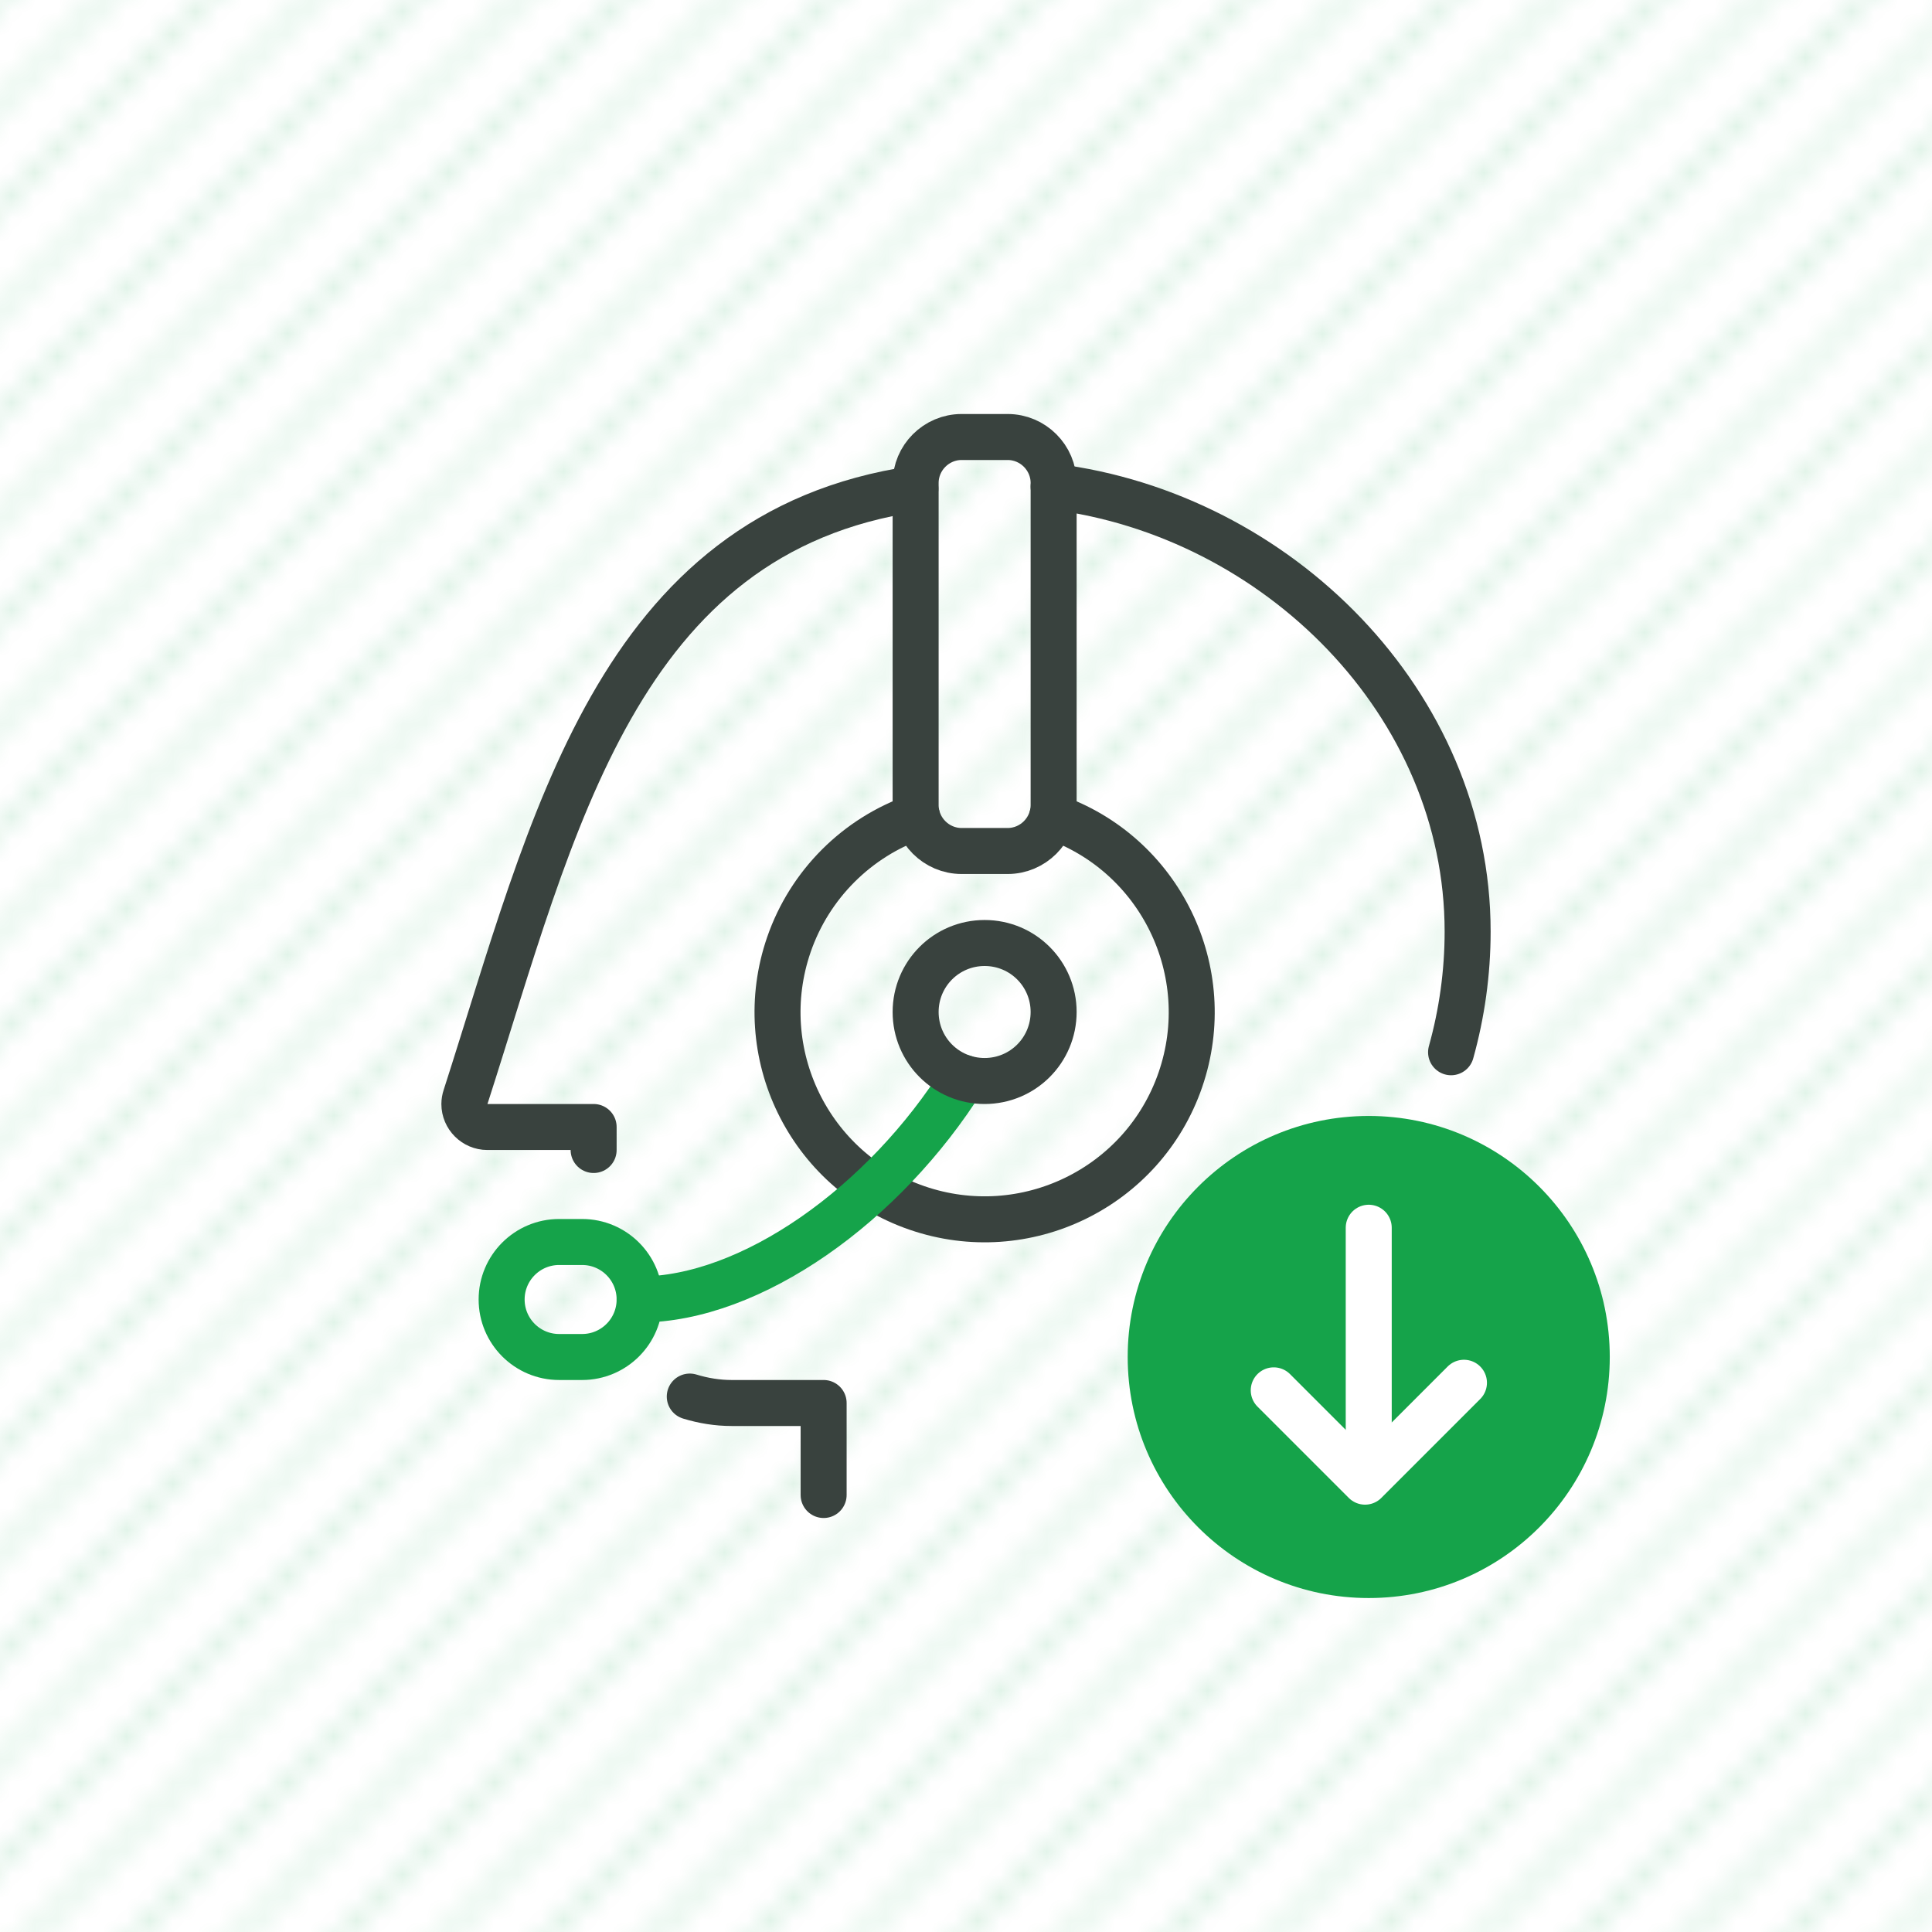
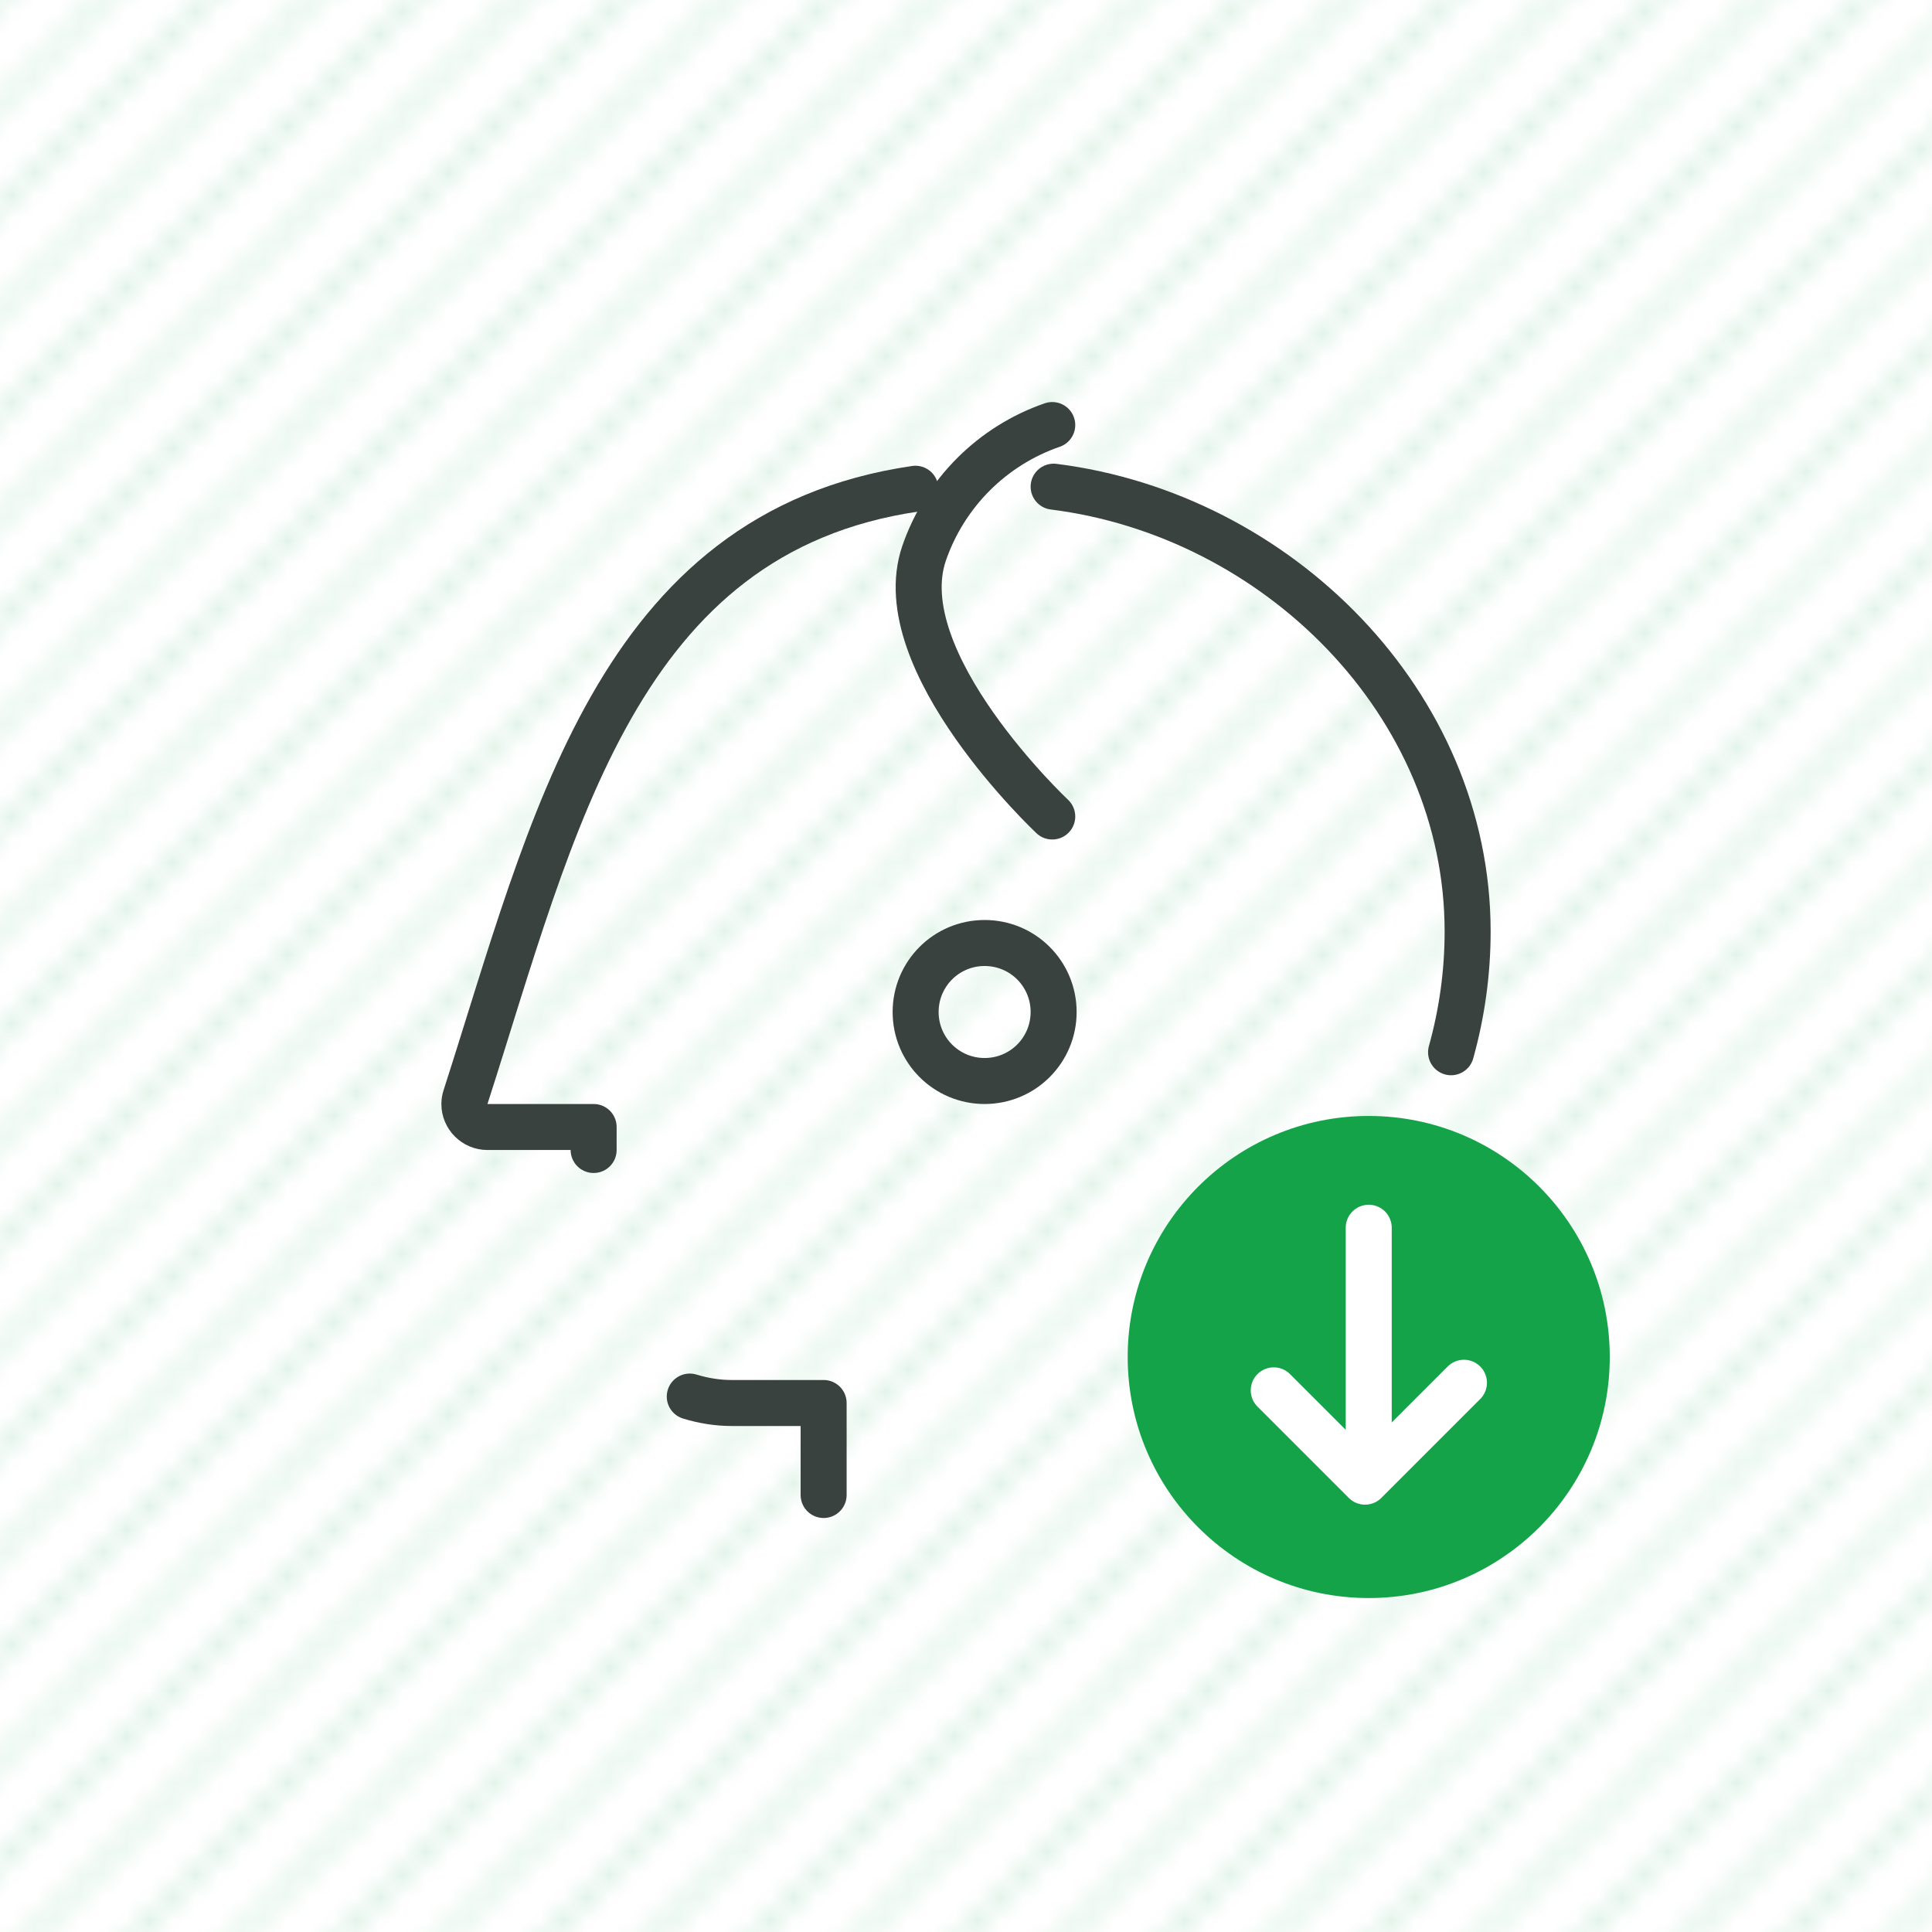
<svg xmlns="http://www.w3.org/2000/svg" viewBox="0 0 84 84">
  <defs>
    <style>.cls-1{fill:url(#Angled_XS);opacity:.3;}.cls-2{stroke:#39423e;}.cls-2,.cls-3,.cls-4,.cls-5{fill:none;}.cls-2,.cls-3,.cls-5{stroke-linecap:round;stroke-linejoin:round;stroke-width:2px;}.cls-3{stroke:#fff;}.cls-5{stroke:#15a34a;}.cls-6{fill:#15a34a;}</style>
    <pattern id="Angled_XS" x="0" y="0" width="45" height="45" patternTransform="translate(0 -270)" patternUnits="userSpaceOnUse" viewBox="0 0 45 45">
      <rect class="cls-4" width="45" height="45" />
      <path class="cls-6" d="m.23,0l-.23.23v-.23h.23Zm4.5,0L0,4.73v-.45L4.28,0h.45Zm4.5,0L0,9.23v-.45L8.77,0h.45Zm4.5,0L0,13.73v-.45L13.28,0h.45Zm4.5,0L0,18.23v-.45L17.78,0h.45Zm4.5,0L0,22.72v-.45L22.28,0h.45Zm4.5,0L0,27.23v-.45L26.78,0h.45Zm4.5,0L0,31.73v-.45L31.28,0h.45Zm4.5,0L0,36.23v-.45L35.78,0h.45Zm4.5,0L0,40.72v-.45L40.28,0h.45Zm4.27,0v.23L.23,45h-.23v-.22L44.78,0h.22Zm0,4.73L4.73,45h-.45L45,4.28v.45Zm0,4.5L9.23,45h-.45L45,8.77v.45Zm0,4.5l-31.27,31.27h-.45l31.72-31.72v.45Zm0,4.5l-26.77,26.77h-.45l27.22-27.22v.45Zm0,4.5l-22.27,22.28h-.45l22.72-22.72v.45Zm0,4.5l-17.77,17.77h-.45l18.22-18.22v.45Zm0,4.5l-13.27,13.27h-.45l13.72-13.73v.45Zm0,4.5l-8.77,8.77h-.45l9.22-9.23v.45Zm0,4.5l-4.27,4.28h-.45l4.72-4.73v.45Zm0,4.28h-.22l.22-.22v.22Z" />
    </pattern>
  </defs>
  <g id="Layer_2">
    <rect class="cls-1" width="84" height="84" />
  </g>
  <g id="Layer_1">
-     <path class="cls-2" d="m45.75,35.5c4.7,1.62,7.19,6.75,5.57,11.45-1.62,4.7-6.75,7.19-11.45,5.57s-7.19-6.75-5.57-11.45c.9-2.61,2.96-4.67,5.57-5.57" />
+     <path class="cls-2" d="m45.75,35.5s-7.19-6.75-5.57-11.45c.9-2.61,2.96-4.67,5.57-5.57" />
    <path class="cls-2" d="m45.81,21.16c9.73,1.22,18,9.42,18,19.34,0,1.8-.25,3.56-.72,5.25" />
    <path class="cls-2" d="m25.81,50v-1h-4.62c-.55,0-1-.45-1-1,0-.1.02-.21.05-.3,3.81-11.83,6.56-24.55,19.56-26.45" />
    <path class="cls-2" d="m35.81,65v-4h-4c-.62,0-1.23-.1-1.82-.28" />
-     <path class="cls-2" d="m39.81,21c0-1.1.9-2,2-2h2c1.1,0,2,.9,2,2v14c0,1.1-.9,2-2,2h-2c-1.1,0-2-.9-2-2v-14Z" />
-     <path class="cls-5" d="m21.81,56.5c0-1.38,1.12-2.5,2.5-2.5h1c1.38,0,2.5,1.12,2.5,2.5h0c0,1.38-1.12,2.5-2.5,2.5h-1c-1.38,0-2.5-1.12-2.5-2.5h0Z" />
-     <path class="cls-5" d="m41.9,46.86c-3.45,5.51-9.25,9.64-14.09,9.64" />
    <circle class="cls-6" cx="59.51" cy="59" r="10.48" />
    <path class="cls-2" d="m42.81,47c1.66,0,3-1.34,3-3s-1.34-3-3-3-3,1.34-3,3,1.34,3,3,3Z" />
    <line class="cls-3" x1="59.51" y1="53.38" x2="59.51" y2="63.78" />
    <path class="cls-3" d="m55.38,60.45l3.97,3.97,4.3-4.3" />
  </g>
</svg>